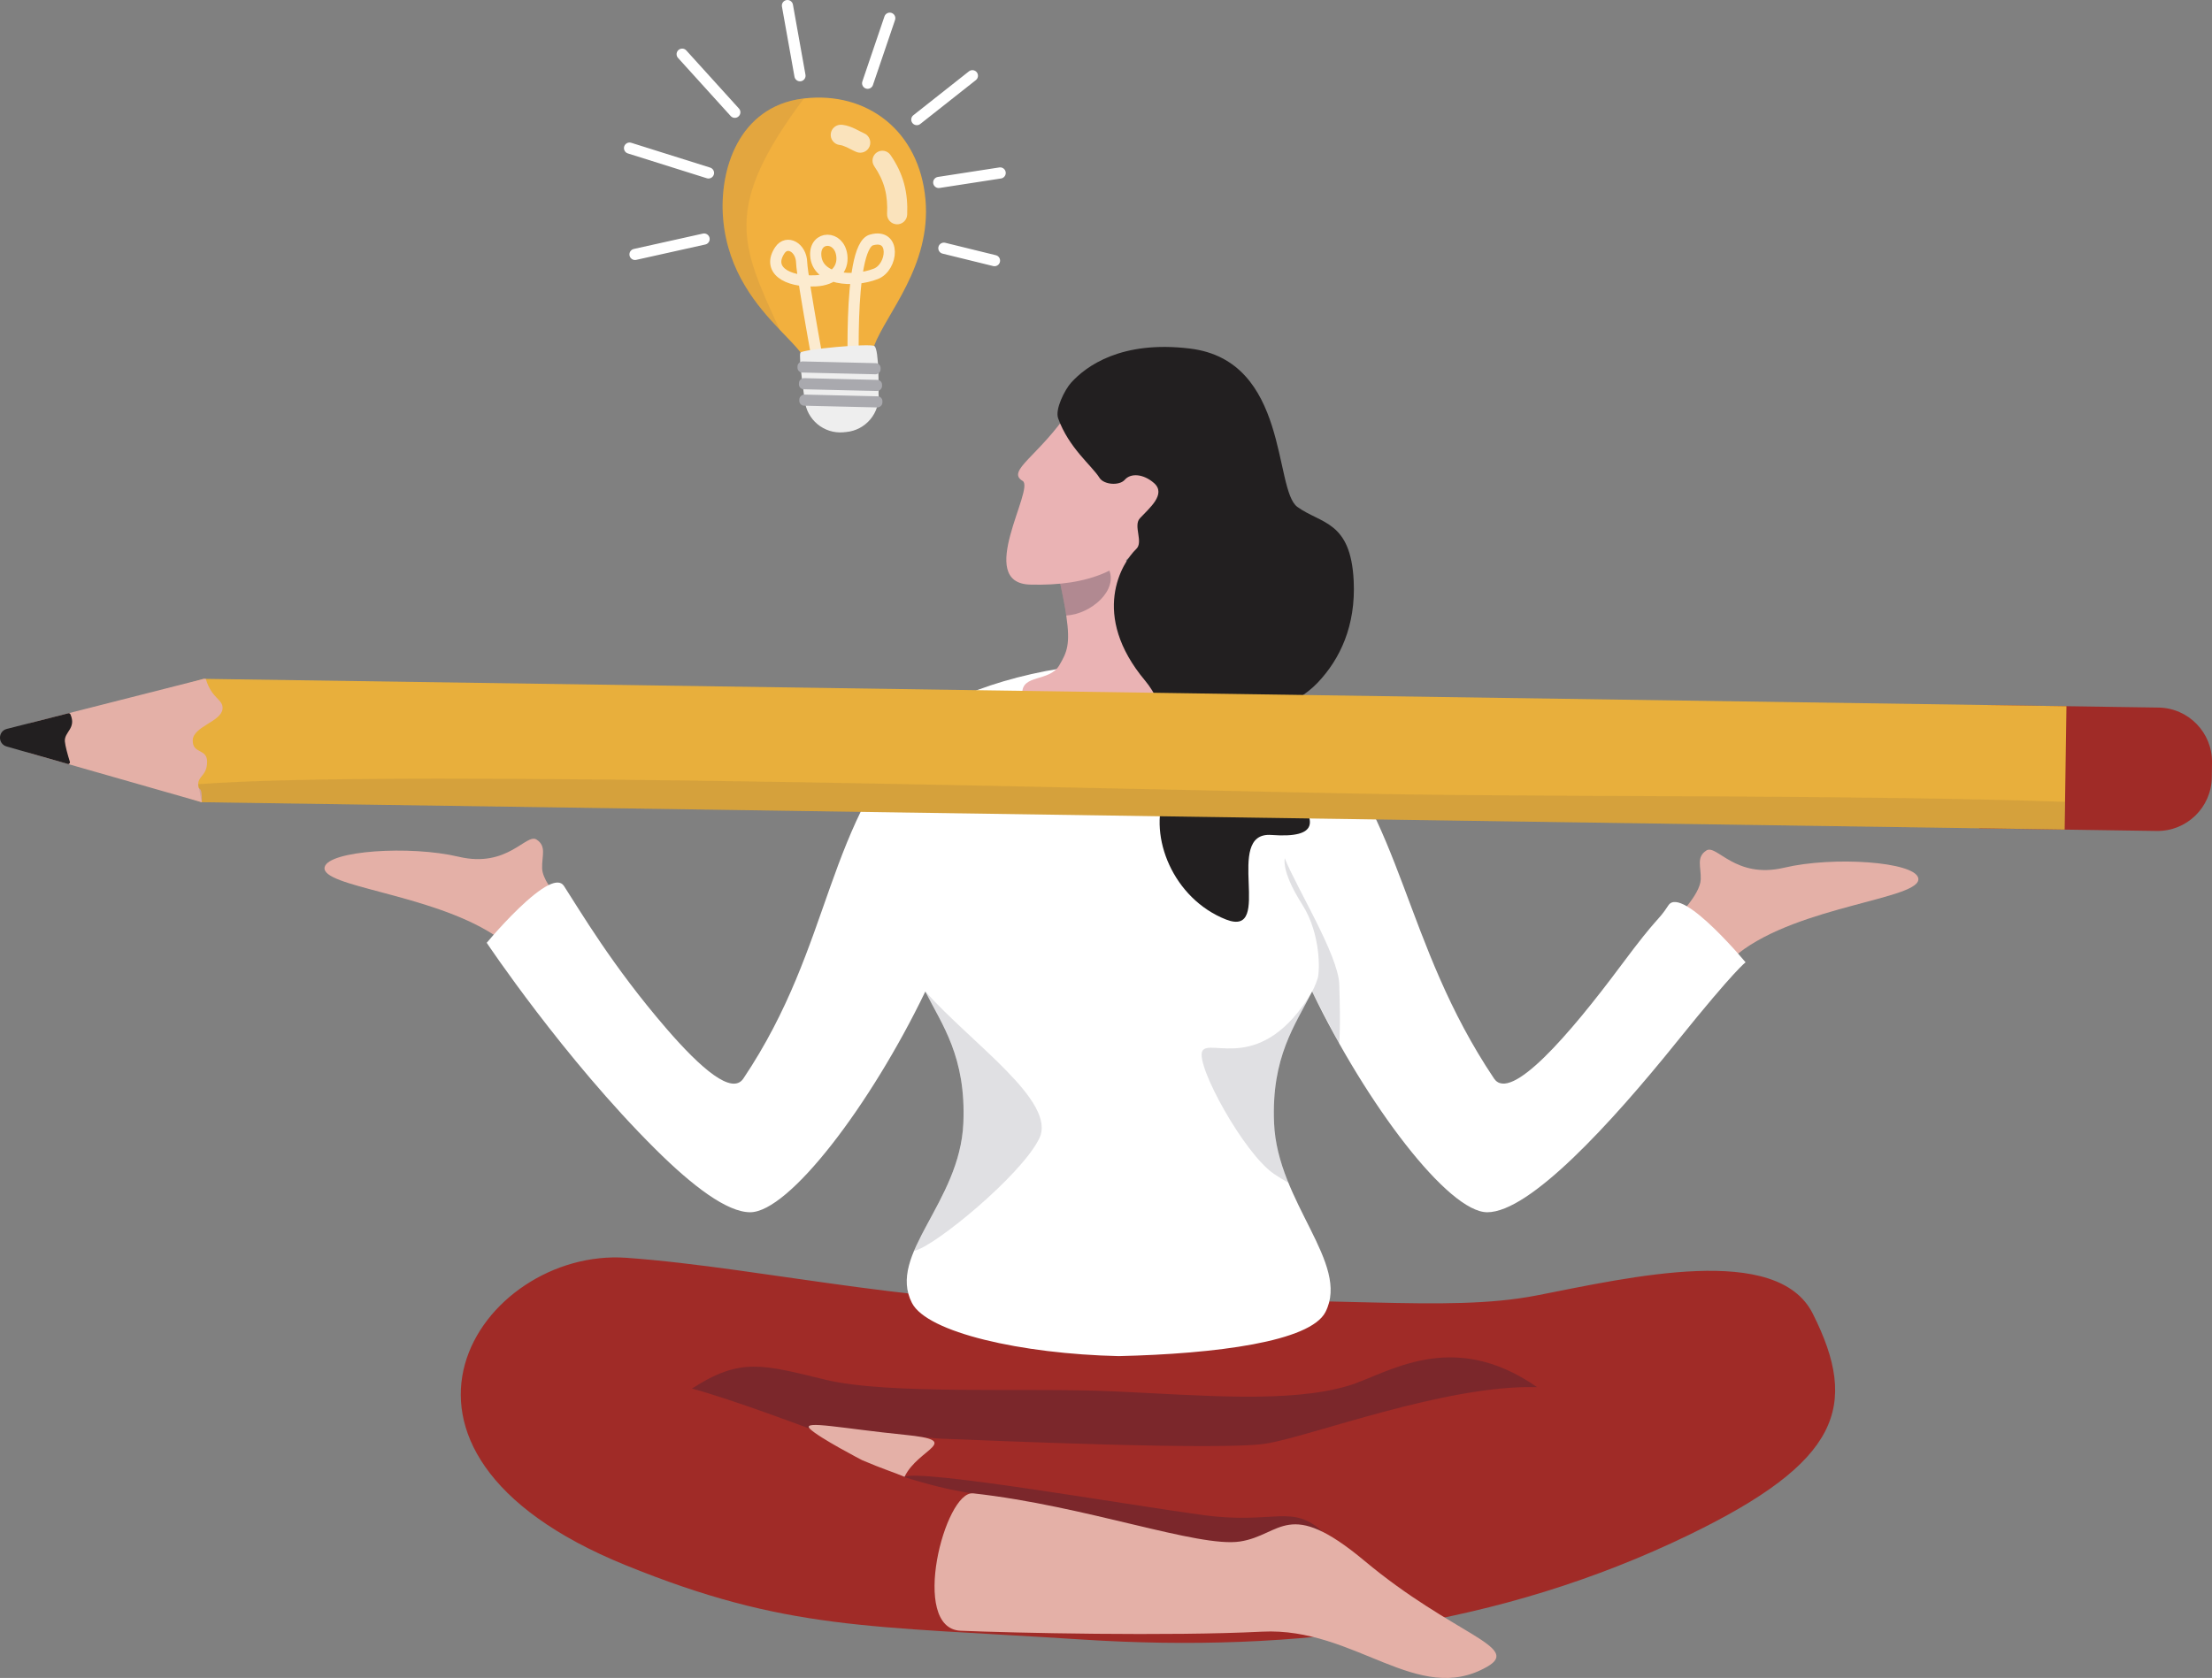
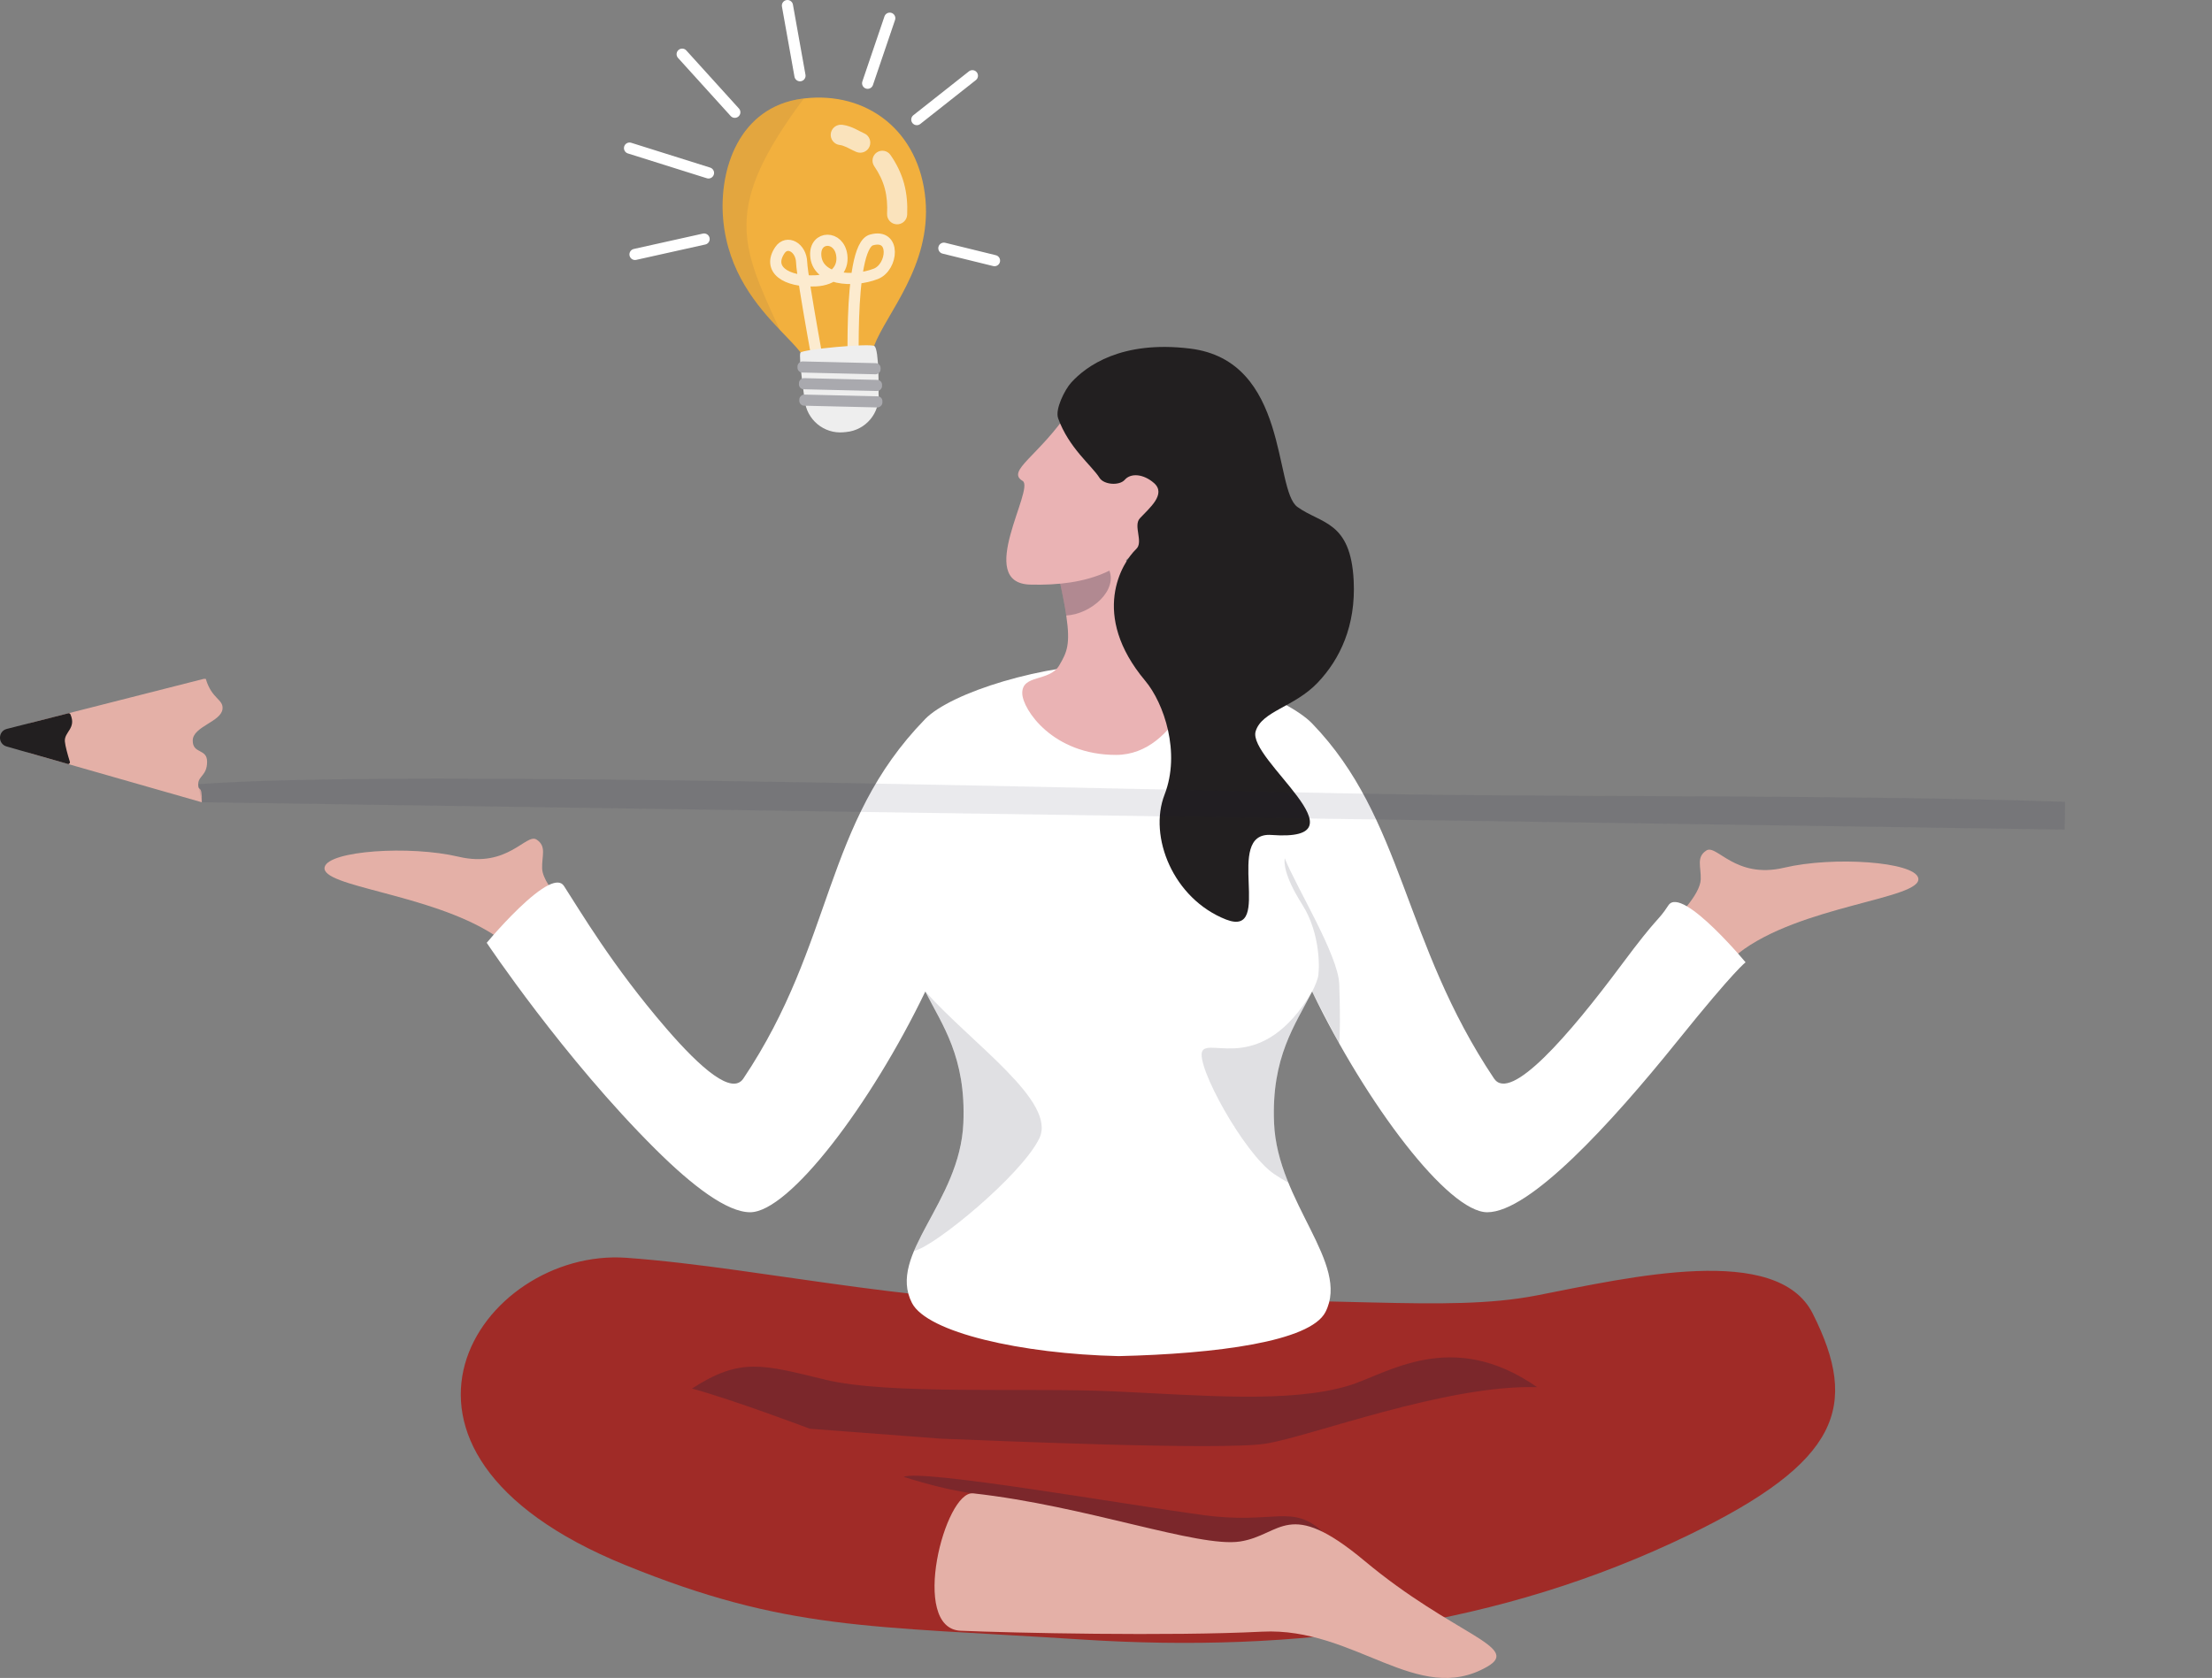
<svg xmlns="http://www.w3.org/2000/svg" id="Layer_1" data-name="Layer 1" viewBox="0 0 594.27 450.92">
  <rect x="0" y="0" width="594.27" height="450.92" fill="#808080" stroke="none" />
  <defs>
    <style>      .cls-1 {        fill: #a9a9ae;      }      .cls-2 {        fill: #f2b03e;      }      .cls-3 {        fill: #1f1f39;        opacity: .09;      }      .cls-4 {        fill: #e8af3c;      }      .cls-5 {        fill: #3b3b4c;        opacity: .08;      }      .cls-6 {        fill: #e4b0a7;      }      .cls-7 {        fill: #fff;      }      .cls-8 {        stroke-miterlimit: 10;      }      .cls-8, .cls-9 {        fill: none;        stroke: #fff;        stroke-linecap: round;        stroke-width: 3px;      }      .cls-10 {        fill: #eab3b4;      }      .cls-11 {        fill: #221f20;      }      .cls-12 {        opacity: .65;      }      .cls-9 {        opacity: .75;        stroke-linejoin: round;      }      .cls-13 {        fill: #a02b27;      }      .cls-14 {        opacity: .28;      }      .cls-14, .cls-15 {        fill: #1f1f37;      }      .cls-15 {        opacity: .14;      }      .cls-16 {        fill: #eee;      }    </style>
  </defs>
  <path class="cls-7" d="M215.69,387.09c-20.6-2.47-23.54-9.57-27.37-31.57-2.67,20.88-6.08,28.8-27.02,31.18,18.27,5.95,24.69,8.11,27.95,32.25,4.5-24.44,8.51-26.6,26.44-31.85Z" />
  <path class="cls-6" d="M156.96,248.25l-16.05,10.51c-2.09-2.93-4.95-5.42-8.27-7.57-17.19-11.1-46.68-12.86-45.42-18.18,1.04-4.4,22.86-5.89,36.03-2.77,13.16,3.12,18.13-6.42,20.9-4.62,2.77,1.8,1.38,4.39,1.5,7.74.04,1.34.73,2.91,1.74,4.5,3.18,5.02,9.58,10.39,9.58,10.39Z" />
  <path class="cls-6" d="M466.96,256.25c-2.07,1.63-3.87,3.44-5.31,5.46l-16.05-10.51s4.29-3.61,7.59-7.67c2.01-2.48,3.65-5.12,3.73-7.23.11-3.35-1.27-5.94,1.5-7.74,2.77-1.8,7.74,7.74,20.9,4.62,13.16-3.12,34.99-1.63,36.03,2.77,1.33,5.64-31.89,7.28-48.38,20.29Z" />
  <g>
    <path class="cls-13" d="M301.11,350.18c56.31-2.57,86.76,2.83,111.86-2.08,25.1-4.91,64.46-14.11,74.03,4.89,12.59,25.02,7.24,39.85-33.25,59.48-50.56,24.51-105.46,31.83-163.09,28.12-57.63-3.71-79.38-2.39-122.7-20.02-76.28-31.05-38.63-85.35.32-82.56,37.5,2.68,84.39,14.37,132.83,12.17Z" />
    <path class="cls-14" d="M242.74,396.87c14.13,4.43,19.72,4.59,30.85,6.22,59.96,19.75,89.88,16.23,81.73,8.56-8.15-7.67-13.08-1.94-31.89-4.48-22.02-2.97-75.67-12.41-80.69-10.3Z" />
    <path class="cls-6" d="M261.42,401.31c30.26,3.33,60.52,14.66,71.73,12.94,11.21-1.73,12.87-11.98,33.41,5.18,23.88,19.94,42.33,23.1,33,28.46-18.7,10.77-35.48-10.68-60.46-9.41-24.99,1.27-67.19.33-81.02-.25-13.82-.58-4.22-37.75,3.34-36.91Z" />
    <path class="cls-14" d="M252.71,386.61c12.96.5,75.28,3.22,87.24,1.36,11.96-1.86,48.47-15.93,73.02-15.19-23.09-16.12-40.47-3.44-50.76-.38-15.91,4.73-39.2,2.58-63.39,1.48-22.55-1.02-60.08,1.01-77.03-3.1s-22.84-6.06-35.89,2.37c10.85,2.93,31.68,10.8,31.68,10.8l35.12,2.66Z" />
-     <path class="cls-6" d="M231.71,392.43c5.65,2.42,8.48,3.23,11.3,4.44,3.63-7.67,16.14-9.69,0-11.3-16.14-1.61-27.85-4.04-25.43-1.61,2.42,2.42,14.13,8.48,14.13,8.48Z" />
  </g>
  <path class="cls-7" d="M468.98,258.6s-2.68,1.72-18.43,21.29c-17.87,22.2-39.62,45.9-51,45.88-10.45-.02-32.38-28.88-47.04-59.31-4.5,8.94-10.99,17.54-10.22,35.37.92,21.39,20.52,37.68,13.8,50.76-4.07,7.95-29.36,11.23-55.54,11.84-26.19-.6-51.47-6.35-55.55-14.29-6.71-13.09,12.89-26.92,13.81-48.31.77-17.83-5.73-26.43-10.22-35.37-14.66,30.44-36.59,59.29-47.04,59.31-6.19.01-15.44-6.99-25.46-16.95-24.66-24.5-45.33-55.46-45.33-55.46,0,0,.71-.86,1.87-2.17,3.27-3.7,10.1-11.05,14.74-13.33,1.84-.9,3.33-1.01,4.13.21,4.32,6.63,12.93,21.43,27.55,38.36,9.38,10.87,17.65,17.9,20.66,13.41,24.56-36.67,21.36-68.39,48.84-96.61,6.91-7.09,31.67-14.94,52.44-14.94s44.68,9.04,51.55,16.16c24.63,25.53,24.28,58.71,48.84,95.38,4.41,6.58,20.16-11.63,34.13-30.4,10.36-13.93,9.68-11.49,12.71-16.13.91-1.4,2.74-1.05,4.95.23,4.52,2.63,10.64,9.19,13.77,12.72,1.25,1.42,2.02,2.35,2.02,2.35Z" />
  <path class="cls-10" d="M323.01,178.29s-6.23,24.58-23.21,24.58-25.04-12.21-25.16-16.49c-.15-5.27,7.28-3.04,9.95-7.6,2.03-3.48,3.03-5.52,1.87-13.37-.38-2.55-.99-5.71-1.87-9.72,0,0,.13-1.2.39-3.03,1.13-7.82,4.74-27.1,11.44-12.99,8.26,17.41,26.6,38.62,26.6,38.62Z" />
  <path class="cls-14" d="M286.45,165.41c-.38-2.55-.99-5.71-1.87-9.72,0,0,.13-1.2.39-3.03.12.04.24.06.37.03,1.27-.23,4.16-.86,5.36-2.32,1.98-2.42,5.03-1.67,7.08,2.37,2.91,5.74-4.66,12.33-11.34,12.67Z" />
  <path class="cls-10" d="M287.29,110.32c-8.17,12.24-17.08,16.23-12.56,18.91,3.42,2.03-12.9,27.46,2.04,27.87,14.85.41,28.44-3.39,33.7-17.91,5.26-14.53,8.72-22.92,8.72-22.92l-31.89-5.95Z" />
  <path class="cls-11" d="M284.26,112.37c2.88,8.04,9.07,12.74,11.13,16.04,1.17,1.87,5.34,2.18,6.79.52,1.62-1.86,5.01-1.6,7.85.88,3.4,2.99-1.3,6.77-3.79,9.47-1.86,2.01,1.02,6.35-.97,8.24-3.87,3.68-12.5,17.67,2.41,35.44,5.03,6,9.57,19.29,5.19,30.58-4.38,11.29,2.32,27.99,16.53,33.57,13.11,5.06-.98-23.71,12.16-22.73,26.5,1.97-6.48-20.35-4.22-27.85,1.65-5.47,10.38-6.47,16.67-13.08,6.02-6.33,10.26-15.31,9.67-27.36-.79-16.14-8.73-15.25-15.12-19.86-6.39-4.6-2.23-39.32-28.86-42.56-18.45-2.25-27.88,4.69-31.93,9.16-1.7,1.88-4.35,7.14-3.5,9.53Z" />
  <path class="cls-15" d="M279.21,305.92c-4.76,9.9-28.44,29.31-33.64,30.23,3.97-9.46,12.64-20.26,13.25-34.32.77-17.83-5.73-26.43-10.22-35.37,12.66,14.17,35.38,29.57,30.62,39.46Z" />
  <path class="cls-15" d="M342.29,301.83c.25,5.68,1.81,11.01,3.85,16.01-1.29-.71-2.6-1.51-3.9-2.39-8.06-5.5-21.12-29.29-19.23-32.98,1.89-3.69,16.05,6.6,29.51-16.01-4.5,8.94-10.99,17.54-10.23,35.37Z" />
  <path class="cls-15" d="M354.03,262.82c.54-1.89.85-11.85-4.19-19.77-5.04-7.92-4.86-11.52-4.68-12.42,2.88,7.43,14.38,25.99,14.64,33.85.39,11.61,0,15.96,0,15.96l-7.29-13.97s.97-1.75,1.51-3.64Z" />
  <g>
-     <path class="cls-13" d="M561.07,175.32h4.01c8.04,0,14.58,6.53,14.58,14.58v47.75h-33.16v-47.75c0-8.04,6.53-14.58,14.58-14.58Z" transform="translate(777.8 -353.51) rotate(90.84)" />
-     <path class="cls-4" d="M555.17,189.78l-.05,3.28-.12,8.14-.21,14.27v.67s-.11,6.79-.11,6.79l-500.48-7.35-.88-.29-33.48-10.91c-5.75-1.87-5.63-10.06.17-11.76l34.68-10.19,1.51.02,498.97,7.33Z" />
    <path class="cls-6" d="M54.21,215.59l-45.99-13.15c-4.18-1.19-4.09-7.14.12-8.21l46.36-11.79h.59c1.62,5.49,4.78,5.42,4.49,8.1-.38,3.42-7.94,4.7-8,8.43-.05,3.74,3.91,2.08,3.86,5.8-.05,3.72-2.36,3.68-2.39,5.97-.03,2.28,1.09-.32.97,4.85Z" />
    <path class="cls-11" d="M18.19,205.29l-16.42-4.69c-2.4-.69-2.35-4.11.07-4.72l16.52-4.2c.23-.06.46.06.56.28,1.68,3.81-1.72,4.7-1.49,7.31.12,1.25.7,3.37,1.34,5.44.11.36-.22.7-.58.6Z" />
    <path class="cls-3" d="M554.79,215.48v.67s-.11,6.79-.11,6.79l-500.48-7.35-.96-4.85c54.69-4.2,257.44,1.7,321.3,2.69,50.58.79,124.07.12,180.25,2.04Z" />
  </g>
  <g>
    <path class="cls-2" d="M232.32,100.53c-.78.5-1.77.9-2.87,1.19-.28.08-.57.14-.87.2h0c-2.44.49-5.25.47-7.51-.15-.04-.01-.08-.02-.12-.03-1.2-.34-2.25-.85-2.98-1.55-.61-.57-1-1.27-1.12-2.1-.04-.3-.12-.61-.25-.92-.29-.76-.81-1.57-1.5-2.45-1.34-1.72-3.33-3.69-5.56-6.04-6.1-6.4-13.97-15.55-15.25-29.67-1.22-13.53,4.29-30.3,21.3-32.51.13-.02.26-.03.4-.04,16.84-1.99,31.03,8.63,32.65,27.23,1.55,17.78-10.58,30.63-13.81,39.27-.61,1.65-.91,3.14-.72,4.49,0,.05.01.09.01.14.11,1.2-.6,2.19-1.79,2.95Z" />
    <path class="cls-9" d="M229.46,104.83s-1.96-38.5,4.67-40.35c6.63-1.85,5.73,7.32,1.19,9.1-6.12,2.39-15.85,1.73-16.17-5.02-.25-5.26,6.32-5.42,7.01.11.47,3.75-2.27,6.59-7.05,6.8-8.08.36-13.05-3.13-9.58-8.25,1.9-2.81,5.72-.74,5.84,3.32s5.86,35.03,5.86,35.03" />
    <path class="cls-16" d="M226.62,116.16l.69-.06c5.29-.48,9.19-5.15,8.72-10.44,0,0,.21-11.91-1.14-12.68-1.35-.76-19.29.89-19.85,1.79-.56.9,1.14,12.68,1.14,12.68.48,5.29,5.15,9.19,10.44,8.72Z" />
    <rect class="cls-1" x="223.93" y="87.71" width="2.99" height="22.33" rx="1.31" ry="1.31" transform="translate(329.61 -124.16) rotate(91.36)" />
    <rect class="cls-1" x="224.32" y="92.18" width="2.99" height="22.33" rx="1.31" ry="1.31" transform="translate(334.48 -119.95) rotate(91.36)" />
    <rect class="cls-1" x="224.42" y="96.61" width="2.99" height="22.33" rx="1.31" ry="1.31" transform="translate(339.01 -115.53) rotate(91.36)" />
    <g class="cls-12">
      <path class="cls-7" d="M230.04,40.82c-.56-.24-1.02-.47-1.44-.69-.42-.22-.81-.41-1.16-.58-.72-.33-1.33-.53-1.81-.58-1.5-.16-2.59-1.5-2.44-3,.16-1.5,1.5-2.59,3-2.44.01,0,.02,0,.04,0h.03c1.37.17,2.53.64,3.5,1.1.96.46,1.8.95,2.41,1.21h.01c1.37.6,2,2.19,1.41,3.57-.59,1.37-2.18,2-3.54,1.41Z" />
      <path class="cls-7" d="M238.32,57.44c.12-2.33-.04-4.6-.6-6.73-.56-2.13-1.54-4.14-2.85-6.05-.83-1.21-.52-2.86.68-3.69,1.2-.82,2.84-.53,3.67.66h0c1.59,2.28,2.91,4.89,3.66,7.68.76,2.78.96,5.65.84,8.39-.07,1.49-1.33,2.65-2.82,2.58s-2.65-1.33-2.58-2.82v-.02s0,0,0,0Z" />
    </g>
-     <path class="cls-5" d="M209.52,88.68c-6.1-6.4-13.97-15.55-15.25-29.67-1.22-13.53,4.29-30.3,21.3-32.51.13-.02.26-.03.4-.04-21.86,29.32-17.09,39.16-6.45,62.22Z" />
+     <path class="cls-5" d="M209.52,88.68c-6.1-6.4-13.97-15.55-15.25-29.67-1.22-13.53,4.29-30.3,21.3-32.51.13-.02.26-.03.4-.04-21.86,29.32-17.09,39.16-6.45,62.22" />
    <path class="cls-8" d="M253.58,66.7c1.57.39,13.6,3.34,13.6,3.34" />
-     <path class="cls-8" d="M252.2,49.03c3.73-.59,16.5-2.55,16.5-2.55" />
    <line class="cls-8" x1="246.31" y1="32.14" x2="261.24" y2="20.35" />
    <line class="cls-8" x1="233.1" y1="22.37" x2="239.04" y2="4.89" />
    <line class="cls-8" x1="214.92" y1="20.35" x2="211.55" y2="1.5" />
    <line class="cls-8" x1="197.41" y1="30.17" x2="183.27" y2="14.56" />
    <line class="cls-8" x1="190.34" y1="46.47" x2="169.13" y2="39.8" />
    <line class="cls-8" x1="189.16" y1="64.24" x2="170.6" y2="68.37" />
  </g>
</svg>